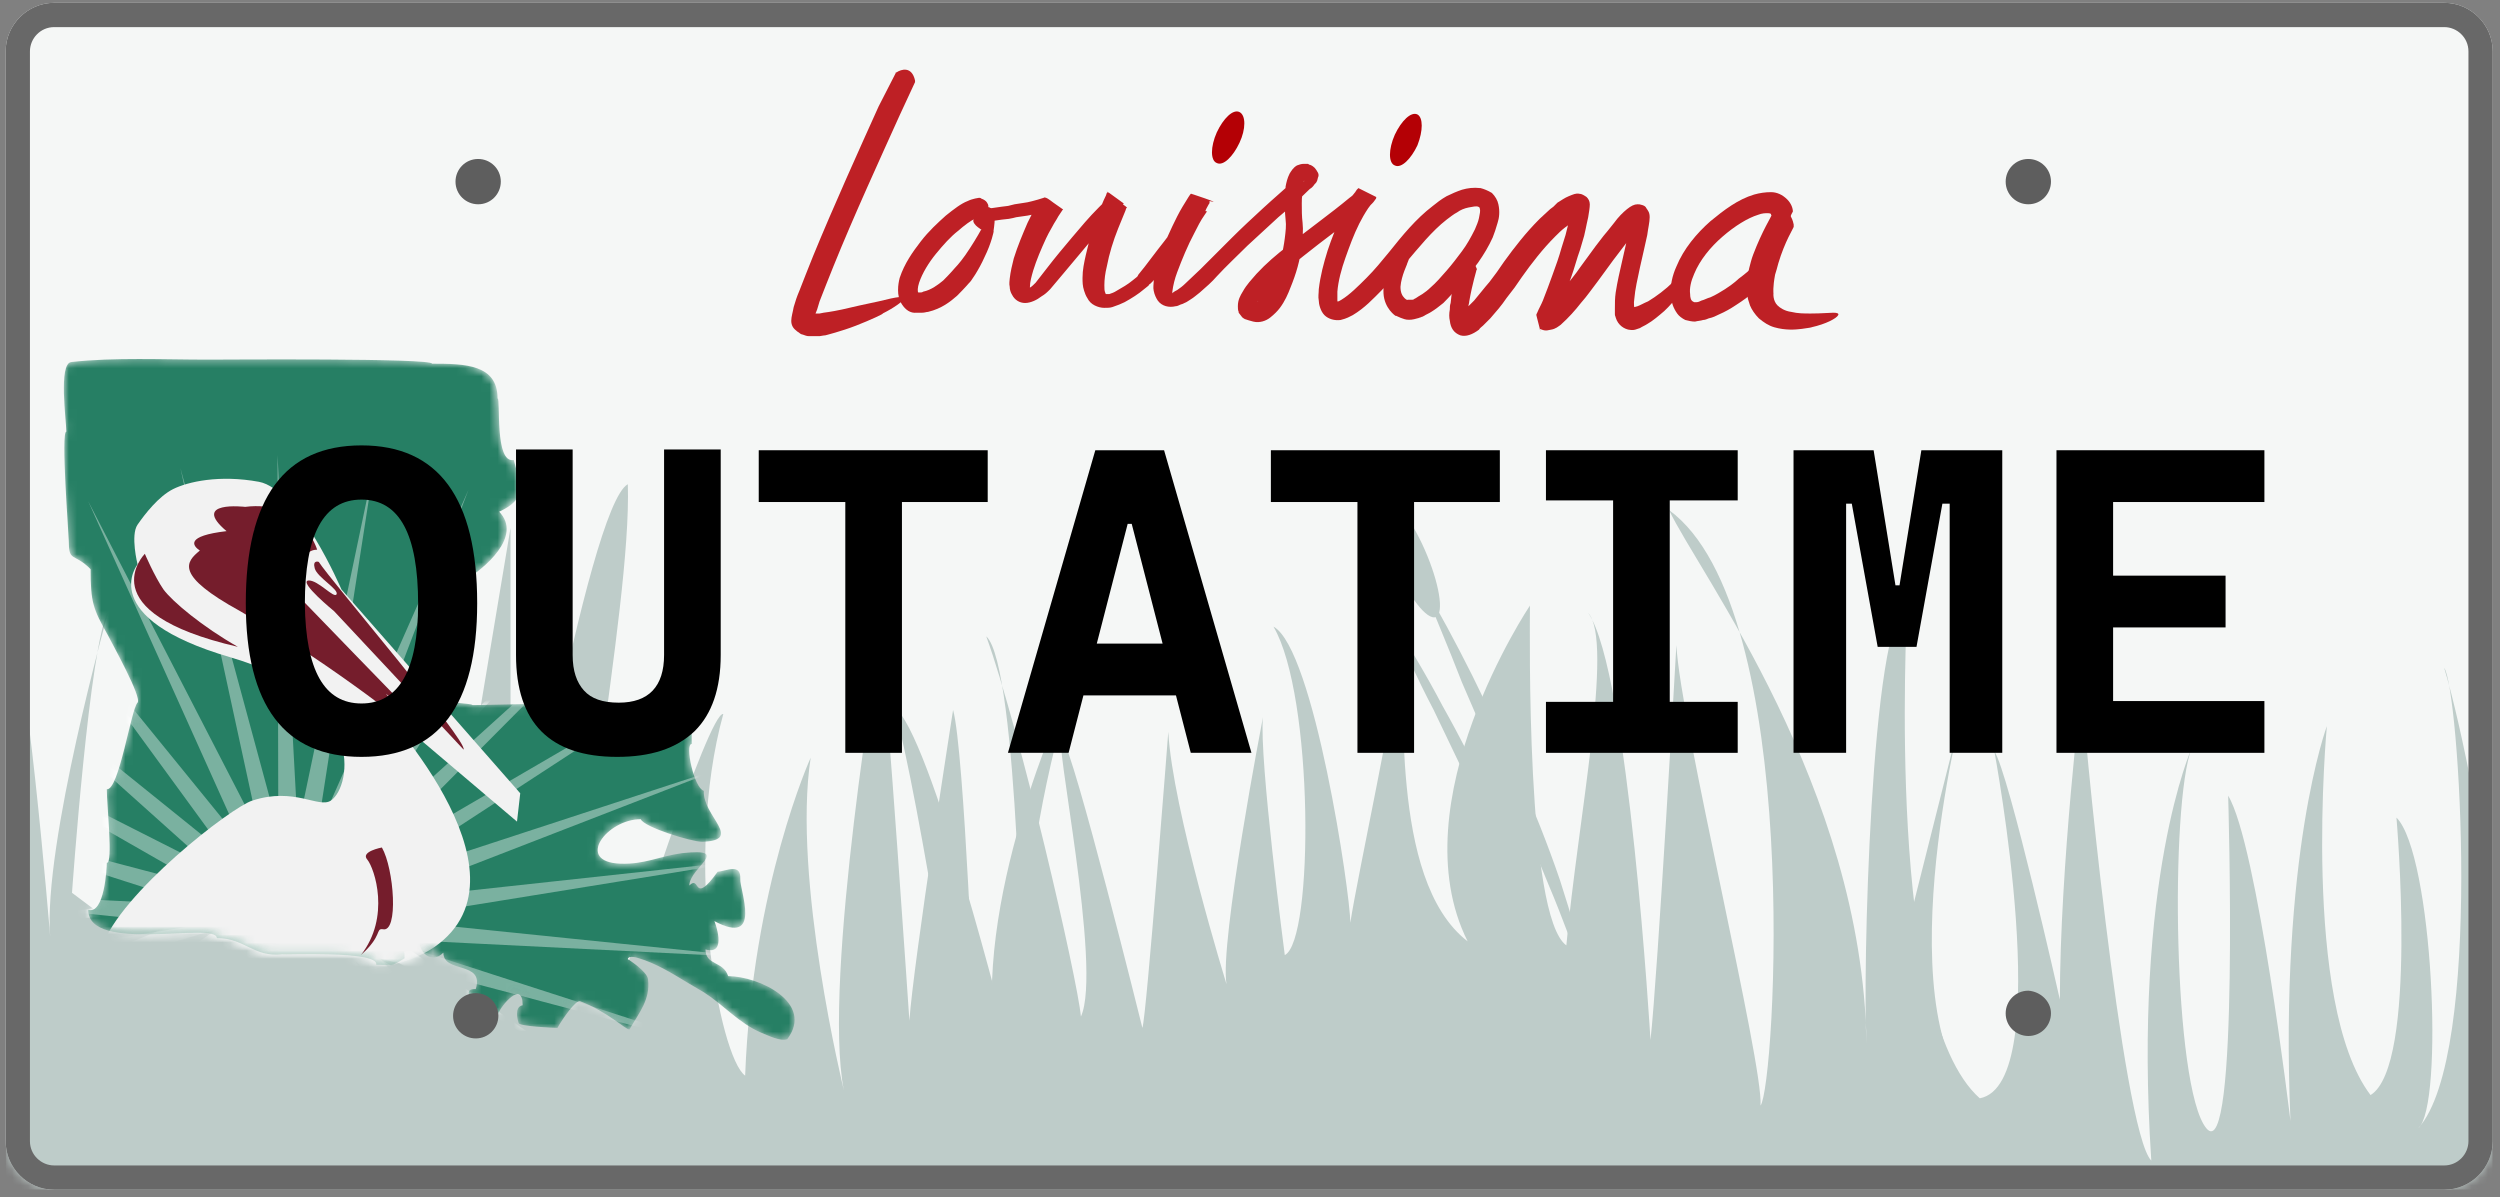
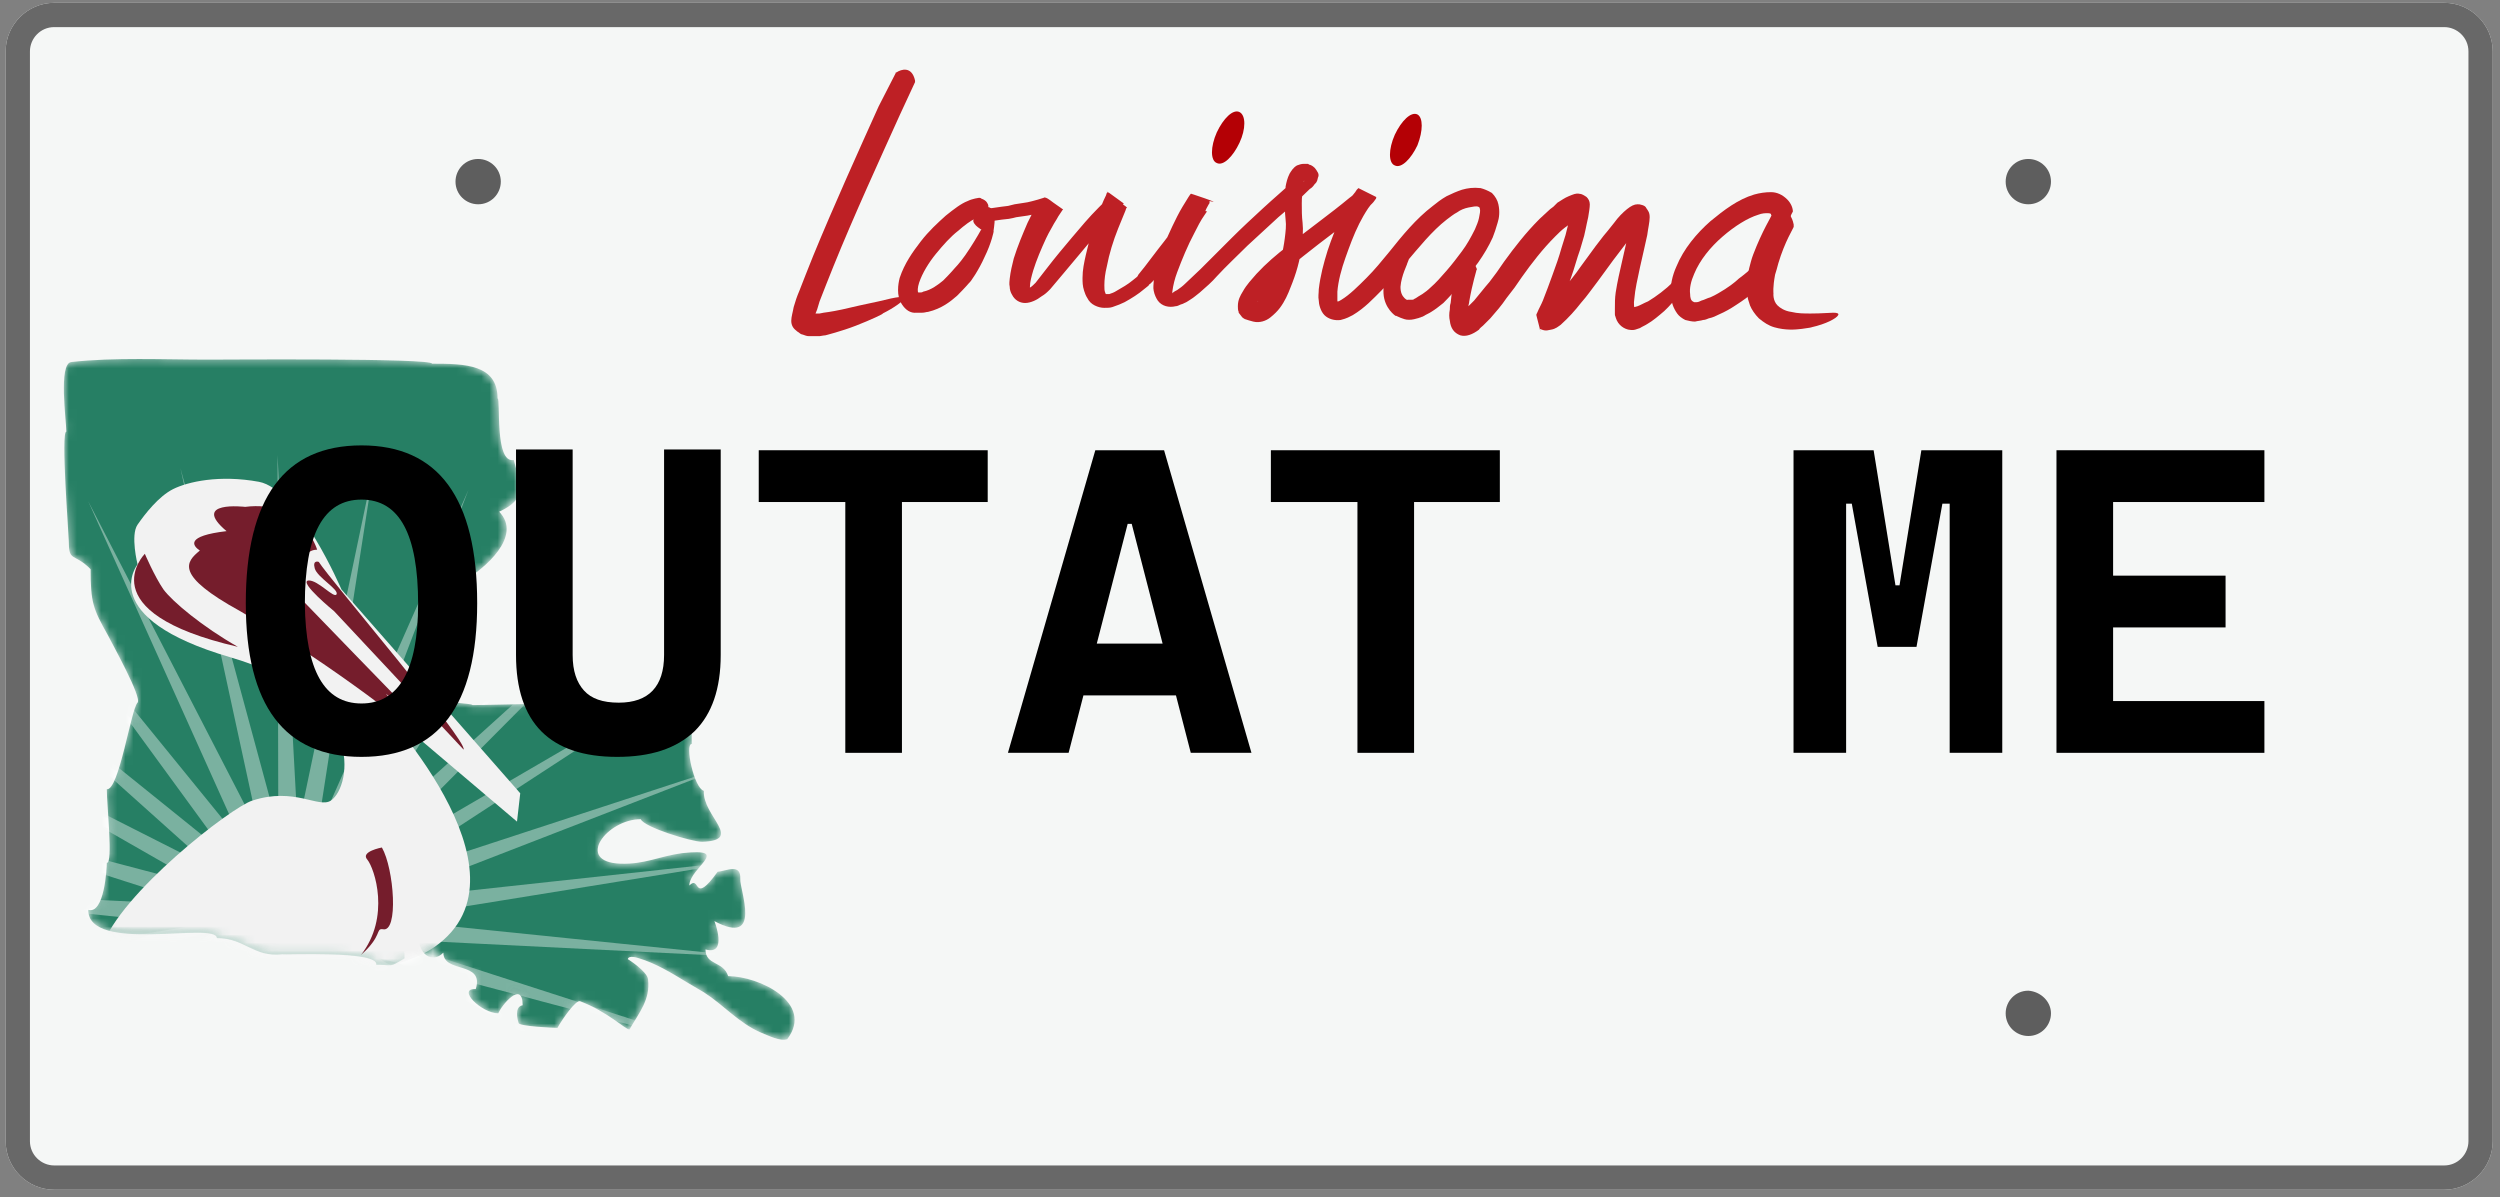
<svg xmlns="http://www.w3.org/2000/svg" width="309" height="148" viewBox="0 0 309 148" fill="none">
  <rect x="0" y="0" width="309" height="148" fill="#808080" stroke="none" />
  <g clip-path="url(#clip0_2235_5175)">
    <path d="M308.1 141.05C308.1 144.35 305.4 147.05 302.1 147.05H6.7C3.4 147.05 0.7 144.35 0.7 141.05V6.35C0.7 3.05 3.4 0.35 6.7 0.35H302.1C305.4 0.35 308.1 3.05 308.1 6.35V141.05Z" fill="#F5F7F6" />
    <mask id="mask0_2235_5175" style="mask-type:luminance" maskUnits="userSpaceOnUse" x="0" y="0" width="309" height="148">
-       <path d="M308.1 141.05C308.1 144.35 305.4 147.05 302.1 147.05H6.7C3.4 147.05 0.7 144.35 0.7 141.05V6.35C0.7 3.05 3.4 0.35 6.7 0.35H302.1C305.4 0.35 308.1 3.05 308.1 6.35V141.05Z" fill="white" />
-     </mask>
+       </mask>
    <g mask="url(#mask0_2235_5175)">
      <path fill-rule="evenodd" clip-rule="evenodd" d="M-4.2 155.05C-4.2 155.05 -0.6 79.65 0.8 76.05C3.1 77.45 6.2 115.75 6.2 115.75C5.3 104.45 13.4 75.55 13.4 75.55C11.1 79.25 8.9 110.35 8.9 110.35L12.5 113.05L50 114.85L53.1 64.35L54.5 116.75L63.1 65.25V118.55C63.1 118.55 72.6 62.55 77.6 59.85C78.1 75.65 69.5 114.95 73.1 119.45C77.2 120.35 77.2 120.35 77.2 120.35C77.2 120.35 87.6 87.85 89.4 88.25C84.4 106.35 88.9 130.65 92.1 132.95C93 109.45 100.2 93.65 100.2 93.65C97.9 108.55 104.3 134.75 104.3 134.75C101.6 121.25 108.8 78.75 108.8 78.75C109.7 85.95 112.4 126.15 112.4 126.15C112.9 118.95 117.8 87.75 117.8 87.75C119.2 92.75 120.5 127.45 120.5 127.45L126.4 126.05C126.4 126.05 125.9 82.25 121.9 78.65C126 89.95 133.2 121.05 133.6 125.65C136.3 119.75 130 89.95 131.3 91.35C132.7 92.75 141.2 127.05 141.2 127.05C141.7 125.65 144.4 90.45 144.4 90.45C144.9 99.95 151.6 121.65 151.6 121.65C150.7 116.65 156.1 88.65 156.1 88.65C155.6 93.65 158.8 118.05 158.8 118.05C162.4 116.25 162.4 85.95 157.4 77.45C162.4 80.15 166.9 110.45 166.9 114.05C167.8 108.15 172.8 85.15 172.8 81.55C174.2 84.75 171.4 108.65 181.4 116.35C172.8 99.15 189.1 74.85 189.1 74.85C189.1 78.05 188.6 113.25 193.6 116.85C195 101.45 199.5 79.35 196.3 75.75C201.3 82.95 204 128.55 204 128.55C204.9 120.45 207.2 79.75 207.2 79.75C207.7 89.25 218 131.65 217.6 136.65C219.4 134.35 223 75.25 206.3 63.05C209.9 70.75 230.2 97.35 230.7 128.95C230.2 121.25 231.2 76.55 235.7 74.75C235.7 77.45 233 125.35 244.7 135.75C254.2 133.95 246.5 92.85 246.5 92.85C248.3 95.55 254.6 123.55 254.6 123.55C254.6 107.25 257.3 84.75 257.3 84.75C257.3 87.95 262.3 139.85 265.9 143.45C263.6 108.65 270.9 92.45 270.9 92.45C268.2 99.25 268.6 134.45 272.7 139.45C276.8 144.45 275.4 98.35 275.4 98.35C279 104.25 283.1 138.55 283.1 138.55C281.7 105.55 287.6 89.75 287.6 89.75C287.6 89.75 284.4 124.05 293 135.35C298.9 131.75 296.2 101.05 296.2 101.05C300.7 105.55 302.1 136.75 298.9 139.45C307 130.45 303.9 84.85 302.1 82.55C306.6 97.45 313.4 143.55 314.7 157.05C316 170.45 -4.7 168.65 -4.2 155.05Z" fill="#BECCC9" />
      <path fill-rule="evenodd" clip-rule="evenodd" d="M124.5 128.45C124.5 128.45 115 90.55 110.5 87.35C113.7 98.65 119.5 137.45 119.5 137.45L124.5 128.45Z" fill="#BECCC9" />
      <path fill-rule="evenodd" clip-rule="evenodd" d="M132.6 84.149C132.6 84.149 121.3 107.649 122.7 126.549C127.2 129.249 127.2 129.249 127.2 129.249C127.2 129.249 124 113.049 132.6 84.149Z" fill="#BECCC9" />
      <path fill-rule="evenodd" clip-rule="evenodd" d="M242.301 88.749C242.301 88.749 231.901 130.25 246.801 137.95C229.601 138.45 231.401 132.05 231.401 132.05L242.301 88.749Z" fill="#BECCC9" />
      <path fill-rule="evenodd" clip-rule="evenodd" d="M176.101 67.95C177.901 72.05 178.501 75.75 177.501 76.25C176.401 76.75 174.101 73.75 172.301 69.65C170.501 65.55 169.901 61.85 170.901 61.35C171.901 60.95 174.301 63.85 176.101 67.95Z" fill="#BECCC9" />
      <path d="M175.5 71.55C177.8 75.45 180 79.55 182 83.55C184 87.65 186 91.75 187.8 95.95C189.6 100.15 191.3 104.35 192.8 108.75C193.5 110.95 194.2 113.15 194.8 115.35C195.1 116.45 195.3 117.55 195.5 118.75C195.7 119.85 195.9 121.05 195.8 122.15C195.5 119.85 194.7 117.75 193.9 115.65C193.1 113.55 192.3 111.45 191.4 109.35C189.7 105.15 187.9 100.95 186.1 96.85L180.7 84.35C179 79.95 177.2 75.75 175.5 71.55Z" fill="#BECCC9" />
      <path d="M171.5 75.649C173.9 79.449 176.2 83.249 178.3 87.249C180.5 91.149 182.5 95.149 184.5 99.149C186.4 103.149 188.3 107.249 190 111.449C190.8 113.549 191.6 115.649 192.3 117.749C192.6 118.849 192.9 119.949 193.2 121.049C193.5 122.149 193.7 123.249 193.7 124.349C193.2 122.149 192.4 120.049 191.5 118.049C190.6 115.949 189.7 113.949 188.8 111.949C186.9 107.949 185 103.849 183 99.849L177.2 87.749C175.1 83.749 173.3 79.749 171.5 75.649Z" fill="#BECCC9" />
    </g>
    <mask id="mask1_2235_5175" style="mask-type:luminance" maskUnits="userSpaceOnUse" x="0" y="0" width="309" height="148">
      <path d="M308.1 141.05C308.1 144.35 305.4 147.05 302.1 147.05H6.7C3.4 147.05 0.7 144.35 0.7 141.05V6.35C0.7 3.05 3.4 0.35 6.7 0.35H302.1C305.4 0.35 308.1 3.05 308.1 6.35V141.05Z" fill="white" />
    </mask>
    <g mask="url(#mask1_2235_5175)">
      <mask id="mask2_2235_5175" style="mask-type:luminance" maskUnits="userSpaceOnUse" x="7" y="44" width="92" height="85">
        <path d="M57.101 71.949C57.101 72.549 57.901 71.549 57.101 71.949C57.101 75.449 53.901 77.849 53.801 81.249C54.101 81.249 52.901 84.749 53.201 85.449C53.901 87.049 58.301 86.849 58.401 87.149C61.101 87.149 81.701 86.449 82.201 87.449C85.501 89.949 85.501 85.149 85.501 91.949C84.601 91.949 85.801 97.449 87.001 97.749C86.801 100.849 92.001 103.849 86.801 104.049C85.501 104.049 79.601 102.249 79.201 101.249C75.001 101.249 71.001 106.549 76.701 106.749C79.701 106.849 81.401 105.849 84.301 105.449C90.601 104.749 85.201 107.249 85.201 109.449C86.601 108.049 85.601 112.049 88.701 107.749C89.801 107.649 91.601 106.649 91.501 108.649C91.401 109.949 94.301 117.049 88.301 113.849C88.301 113.849 90.001 118.149 87.201 117.349C87.201 119.349 89.401 118.749 90.001 120.649C93.801 120.649 100.701 123.949 97.301 128.449C96.401 128.749 94.901 127.949 94.101 127.649C91.301 126.449 89.501 124.249 87.001 122.649C86.301 122.249 85.501 121.749 84.801 121.349C83.001 120.249 81.001 119.049 79.001 118.449C78.701 118.349 77.701 118.049 77.601 118.549C77.601 118.549 80.001 120.049 80.101 121.049C80.401 123.549 79.001 125.149 77.801 127.249C77.301 127.249 75.101 125.049 71.701 123.749C71.201 123.549 69.501 125.949 68.901 127.049C68.401 127.049 64.201 126.849 64.101 126.449C64.001 126.149 63.501 124.449 64.601 124.249C64.601 121.049 61.901 124.349 61.601 125.249C59.501 125.249 56.401 122.149 58.801 122.249C59.901 118.749 53.601 119.649 53.601 117.049C52.101 118.549 48.701 119.149 46.401 119.149C46.801 117.349 34.801 117.949 34.801 117.849C31.201 118.249 30.201 115.849 26.701 115.849C26.701 113.749 10.801 117.849 10.801 112.349C12.801 112.949 13.101 107.249 13.101 106.549C13.901 106.649 13.101 99.449 13.101 97.449C14.601 97.649 16.101 87.549 16.901 86.749C17.501 86.149 13.701 79.349 13.201 78.349C11.401 75.149 11.101 74.349 11.101 70.249C9.001 68.149 8.401 69.449 8.401 66.749C8.401 65.949 7.401 53.249 8.101 53.249C8.101 51.949 7.101 44.849 8.701 44.649C14.001 44.049 20.101 44.349 25.601 44.349C27.701 44.349 53.301 44.149 53.301 44.849C57.401 44.849 61.401 44.949 61.401 49.149C61.801 49.149 61.001 57.249 63.401 56.749C64.301 60.149 65.001 61.549 61.601 63.149C64.601 66.249 60.001 70.249 57.101 71.949Z" fill="white" />
      </mask>
      <g mask="url(#mask2_2235_5175)">
        <path fill-rule="evenodd" clip-rule="evenodd" d="M36.901 98.749L41.101 72.949L39.401 99.049L49.201 74.749L41.701 99.949L56.701 78.449L43.901 101.249L63.301 83.649L45.601 103.049L68.501 90.149L47.001 105.149L72.101 97.649L47.801 107.549L74.001 105.849L48.101 109.949L74.001 114.149L47.801 112.449L72.101 122.349L47.001 114.849L68.501 129.849L45.601 116.949L63.301 136.349L43.901 118.749L56.701 141.549L41.701 120.049L49.201 145.249L39.401 120.949L41.101 147.049L36.901 121.149L32.701 147.049L34.401 120.949L24.601 145.249L32.001 120.049L17.001 141.549L29.901 118.749L10.501 136.349L28.101 116.949L5.301 129.849L26.801 114.849L1.701 122.349L26.001 112.449L-0.199 114.149L25.701 109.949L-0.199 105.849L26.001 107.549L1.701 97.649L26.801 105.149L5.301 90.149L28.101 103.049L10.501 83.649L29.901 101.249L17.001 78.449L32.001 99.949L24.601 74.749L34.401 99.049L32.701 72.949L36.901 98.749Z" fill="white" />
      </g>
      <mask id="mask3_2235_5175" style="mask-type:luminance" maskUnits="userSpaceOnUse" x="7" y="44" width="92" height="85">
        <path d="M57.101 71.949C57.101 72.549 57.901 71.549 57.101 71.949C57.101 75.449 53.901 77.849 53.801 81.249C54.101 81.249 52.901 84.749 53.201 85.449C53.901 87.049 58.301 86.849 58.401 87.149C61.101 87.149 81.701 86.449 82.201 87.449C85.501 89.949 85.501 85.149 85.501 91.949C84.601 91.949 85.801 97.449 87.001 97.749C86.801 100.849 92.001 103.849 86.801 104.049C85.501 104.049 79.601 102.249 79.201 101.249C75.001 101.249 71.001 106.549 76.701 106.749C79.701 106.849 81.401 105.849 84.301 105.449C90.601 104.749 85.201 107.249 85.201 109.449C86.601 108.049 85.601 112.049 88.701 107.749C89.801 107.649 91.601 106.649 91.501 108.649C91.401 109.949 94.301 117.049 88.301 113.849C88.301 113.849 90.001 118.149 87.201 117.349C87.201 119.349 89.401 118.749 90.001 120.649C93.801 120.649 100.701 123.949 97.301 128.449C96.401 128.749 94.901 127.949 94.101 127.649C91.301 126.449 89.501 124.249 87.001 122.649C86.301 122.249 85.501 121.749 84.801 121.349C83.001 120.249 81.001 119.049 79.001 118.449C78.701 118.349 77.701 118.049 77.601 118.549C77.601 118.549 80.001 120.049 80.101 121.049C80.401 123.549 79.001 125.149 77.801 127.249C77.301 127.249 75.101 125.049 71.701 123.749C71.201 123.549 69.501 125.949 68.901 127.049C68.401 127.049 64.201 126.849 64.101 126.449C64.001 126.149 63.501 124.449 64.601 124.249C64.601 121.049 61.901 124.349 61.601 125.249C59.501 125.249 56.401 122.149 58.801 122.249C59.901 118.749 53.601 119.649 53.601 117.049C52.101 118.549 48.701 119.149 46.401 119.149C46.801 117.349 34.801 117.949 34.801 117.849C31.201 118.249 30.201 115.849 26.701 115.849C26.701 113.749 10.801 117.849 10.801 112.349C12.801 112.949 13.101 107.249 13.101 106.549C13.901 106.649 13.101 99.449 13.101 97.449C14.601 97.649 16.101 87.549 16.901 86.749C17.501 86.149 13.701 79.349 13.201 78.349C11.401 75.149 11.101 74.349 11.101 70.249C9.001 68.149 8.401 69.449 8.401 66.749C8.401 65.949 7.401 53.249 8.101 53.249C8.101 51.949 7.101 44.849 8.701 44.649C14.001 44.049 20.101 44.349 25.601 44.349C27.701 44.349 53.301 44.149 53.301 44.849C57.401 44.849 61.401 44.949 61.401 49.149C61.801 49.149 61.001 57.249 63.401 56.749C64.301 60.149 65.001 61.549 61.601 63.149C64.601 66.249 60.001 70.249 57.101 71.949Z" fill="white" />
      </mask>
      <g mask="url(#mask3_2235_5175)">
        <path fill-rule="evenodd" clip-rule="evenodd" d="M57.1 71.95C57.9 71.549 57.1 72.549 57.1 71.95C57.1 75.45 53.9 77.85 53.8 81.249C54.1 81.249 52.9 84.749 53.2 85.45C53.9 87.049 58.3 86.85 58.4 87.15C61.1 87.15 81.7 86.45 82.2 87.45C85.5 89.95 85.5 85.15 85.5 91.95C84.6 91.95 85.8 97.45 87 97.749C86.8 100.85 92 103.85 86.8 104.05C85.5 104.05 79.6 102.25 79.2 101.25C75 101.25 71 106.55 76.7 106.75C79.7 106.85 81.4 105.85 84.3 105.45C90.6 104.75 85.2 107.25 85.2 109.45C86.6 108.05 85.6 112.05 88.7 107.75C89.8 107.65 91.6 106.65 91.5 108.65C91.4 109.95 94.3 117.05 88.3 113.85C88.3 113.85 90 118.15 87.2 117.35C87.2 119.35 89.4 118.75 90 120.65C93.8 120.65 100.7 123.95 97.3 128.45C96.4 128.75 94.9 127.95 94.1 127.65C91.3 126.45 89.5 124.25 87 122.65C86.3 122.25 85.5 121.75 84.8 121.35C83 120.25 81 119.05 79 118.45C78.7 118.35 77.7 118.05 77.6 118.55C77.6 118.55 80 120.05 80.1 121.05C80.4 123.55 79 125.15 77.8 127.25C77.3 127.25 75.1 125.05 71.7 123.75C71.2 123.55 69.5 125.95 68.9 127.05C68.4 127.05 64.2 126.85 64.1 126.45C64 126.15 63.5 124.45 64.6 124.25C64.6 121.05 61.9 124.35 61.6 125.25C59.5 125.25 56.4 122.15 58.8 122.25C59.9 118.75 54.8 120.35 54.8 117.75C53.3 119.25 51.7 117.65 51.8 116.05C52 112.35 46.2 116.65 47 112.15C45.1 112.65 43.7 113.75 42.2 115.05C42 115.65 47.4 115.45 48 115.45C49 117.75 50 115.45 50 118.45C48 119.65 48.7 119.25 46.5 119.25C46.9 117.45 34.9 118.05 34.9 117.95C31.3 118.35 30.3 115.95 26.8 115.95C26.8 113.85 10.9 117.95 10.9 112.45C12.9 113.05 13.2 107.35 13.2 106.65C14 106.75 13.2 99.549 13.2 97.549C14.7 97.749 16.2 87.65 17 86.85C17.6 86.249 13.8 79.45 13.3 78.45C11.5 75.249 11.2 74.45 11.2 70.35C9.1 68.249 8.5 69.549 8.5 66.85C8.5 66.049 7.5 53.349 8.2 53.349C8.2 52.05 7.2 44.95 8.8 44.749C14.1 44.15 20.2 44.45 25.7 44.45C27.8 44.45 53.4 44.249 53.4 44.95C57.5 44.95 61.5 45.05 61.5 49.249C61.9 49.249 61.1 57.349 63.5 56.849C64.4 60.249 65.1 61.65 61.7 63.249C64.6 66.249 60 70.249 57.1 71.95Z" fill="#267F64" />
      </g>
      <mask id="mask4_2235_5175" style="mask-type:luminance" maskUnits="userSpaceOnUse" x="7" y="44" width="92" height="85">
        <path d="M57.101 71.949C57.101 72.549 57.901 71.549 57.101 71.949C57.101 75.449 53.901 77.849 53.801 81.249C54.101 81.249 52.901 84.749 53.201 85.449C53.901 87.049 58.301 86.849 58.401 87.149C61.101 87.149 81.701 86.449 82.201 87.449C85.501 89.949 85.501 85.149 85.501 91.949C84.601 91.949 85.801 97.449 87.001 97.749C86.801 100.849 92.001 103.849 86.801 104.049C85.501 104.049 79.601 102.249 79.201 101.249C75.001 101.249 71.001 106.549 76.701 106.749C79.701 106.849 81.401 105.849 84.301 105.449C90.601 104.749 85.201 107.249 85.201 109.449C86.601 108.049 85.601 112.049 88.701 107.749C89.801 107.649 91.601 106.649 91.501 108.649C91.401 109.949 94.301 117.049 88.301 113.849C88.301 113.849 90.001 118.149 87.201 117.349C87.201 119.349 89.401 118.749 90.001 120.649C93.801 120.649 100.701 123.949 97.301 128.449C96.401 128.749 94.901 127.949 94.101 127.649C91.301 126.449 89.501 124.249 87.001 122.649C86.301 122.249 85.501 121.749 84.801 121.349C83.001 120.249 81.001 119.049 79.001 118.449C78.701 118.349 77.701 118.049 77.601 118.549C77.601 118.549 80.001 120.049 80.101 121.049C80.401 123.549 79.001 125.149 77.801 127.249C77.301 127.249 75.101 125.049 71.701 123.749C71.201 123.549 69.501 125.949 68.901 127.049C68.401 127.049 64.201 126.849 64.101 126.449C64.001 126.149 63.501 124.449 64.601 124.249C64.601 121.049 61.901 124.349 61.601 125.249C59.501 125.249 56.401 122.149 58.801 122.249C59.901 118.749 53.601 119.649 53.601 117.049C52.101 118.549 48.701 119.149 46.401 119.149C46.801 117.349 34.801 117.949 34.801 117.849C31.201 118.249 30.201 115.849 26.701 115.849C26.701 113.749 10.801 117.849 10.801 112.349C12.801 112.949 13.101 107.249 13.101 106.549C13.901 106.649 13.101 99.449 13.101 97.449C14.601 97.649 16.101 87.549 16.901 86.749C17.501 86.149 13.701 79.349 13.201 78.349C11.401 75.149 11.101 74.349 11.101 70.249C9.001 68.149 8.401 69.449 8.401 66.749C8.401 65.949 7.401 53.249 8.101 53.249C8.101 51.949 7.101 44.849 8.701 44.649C14.001 44.049 20.101 44.349 25.601 44.349C27.701 44.349 53.301 44.149 53.301 44.849C57.401 44.849 61.401 44.949 61.401 49.149C61.801 49.149 61.001 57.249 63.401 56.749C64.301 60.149 65.001 61.549 61.601 63.149C64.601 66.249 60.001 70.249 57.101 71.949Z" fill="white" />
      </mask>
      <g mask="url(#mask4_2235_5175)">
        <path opacity="0.39" fill-rule="evenodd" clip-rule="evenodd" d="M36.8 102.45L46.3 57.15L39.2 102.85L57.9 60.55L41.4 103.85L68.5 66.249L43.4 105.15L77.7 74.15L45.1 106.95L85.1 83.65L46.3 108.95L90.3 94.549L47.2 111.25L93.2 106.25L47.5 113.65L93.5 118.35L47.3 116.05L91.3 130.25L46.6 118.35L86.7 141.35L45.5 120.45L79.9 151.35L43.9 122.35L71.2 159.65L42 123.75L60.9 166.05L39.8 124.85L49.6 170.05L37.5 125.45L37.6 171.65L35.1 125.45L25.6 170.75L32.7 125.05L14 167.35L30.5 124.15L3.4 161.65L28.5 122.75L-5.8 153.85L26.8 121.05L-13.2 144.25L25.5 118.95L-18.4 133.35L24.7 116.65L-21.3 121.65L24.4 114.35L-21.6 109.55L24.6 111.85L-19.5 97.749L25.3 109.55L-14.9 86.549L26.4 107.45L-8.1 76.549L28 105.65L0.7 68.249L29.9 104.15L10.9 61.95L32.1 103.05L22.3 57.849L34.4 102.55L34.3 56.249L36.8 102.45Z" fill="white" />
      </g>
      <mask id="mask5_2235_5175" style="mask-type:luminance" maskUnits="userSpaceOnUse" x="7" y="44" width="92" height="85">
        <path d="M57.101 71.949C57.101 72.549 57.901 71.549 57.101 71.949C57.101 75.449 53.901 77.849 53.801 81.249C54.101 81.249 52.901 84.749 53.201 85.449C53.901 87.049 58.301 86.849 58.401 87.149C61.101 87.149 81.701 86.449 82.201 87.449C85.501 89.949 85.501 85.149 85.501 91.949C84.601 91.949 85.801 97.449 87.001 97.749C86.801 100.849 92.001 103.849 86.801 104.049C85.501 104.049 79.601 102.249 79.201 101.249C75.001 101.249 71.001 106.549 76.701 106.749C79.701 106.849 81.401 105.849 84.301 105.449C90.601 104.749 85.201 107.249 85.201 109.449C86.601 108.049 85.601 112.049 88.701 107.749C89.801 107.649 91.601 106.649 91.501 108.649C91.401 109.949 94.301 117.049 88.301 113.849C88.301 113.849 90.001 118.149 87.201 117.349C87.201 119.349 89.401 118.749 90.001 120.649C93.801 120.649 100.701 123.949 97.301 128.449C96.401 128.749 94.901 127.949 94.101 127.649C91.301 126.449 89.501 124.249 87.001 122.649C86.301 122.249 85.501 121.749 84.801 121.349C83.001 120.249 81.001 119.049 79.001 118.449C78.701 118.349 77.701 118.049 77.601 118.549C77.601 118.549 80.001 120.049 80.101 121.049C80.401 123.549 79.001 125.149 77.801 127.249C77.301 127.249 75.101 125.049 71.701 123.749C71.201 123.549 69.501 125.949 68.901 127.049C68.401 127.049 64.201 126.849 64.101 126.449C64.001 126.149 63.501 124.449 64.601 124.249C64.601 121.049 61.901 124.349 61.601 125.249C59.501 125.249 56.401 122.149 58.801 122.249C59.901 118.749 53.601 119.649 53.601 117.049C52.101 118.549 48.701 119.149 46.401 119.149C46.801 117.349 34.801 117.949 34.801 117.849C31.201 118.249 30.201 115.849 26.701 115.849C26.701 113.749 10.801 117.849 10.801 112.349C12.801 112.949 13.101 107.249 13.101 106.549C13.901 106.649 13.101 99.449 13.101 97.449C14.601 97.649 16.101 87.549 16.901 86.749C17.501 86.149 13.701 79.349 13.201 78.349C11.401 75.149 11.101 74.349 11.101 70.249C9.001 68.149 8.401 69.449 8.401 66.749C8.401 65.949 7.401 53.249 8.101 53.249C8.101 51.949 7.101 44.849 8.701 44.649C14.001 44.049 20.101 44.349 25.601 44.349C27.701 44.349 53.301 44.149 53.301 44.849C57.401 44.849 61.401 44.949 61.401 49.149C61.801 49.149 61.001 57.249 63.401 56.749C64.301 60.149 65.001 61.549 61.601 63.149C64.601 66.249 60.001 70.249 57.101 71.949Z" fill="white" />
      </mask>
      <g mask="url(#mask5_2235_5175)">
        <path fill-rule="evenodd" clip-rule="evenodd" d="M53.701 117.05C66.901 107.85 46.201 86.549 46.201 86.549L63.901 101.55L64.301 98.049L42.201 72.85C42.201 72.85 36.901 60.45 32.001 59.55C27.101 58.65 23.201 59.55 21.401 60.45C19.601 61.349 17.901 63.55 17.001 64.85C16.101 66.15 17.001 69.75 17.001 69.75C17.001 69.75 11.701 76.35 28.501 81.25C45.301 86.15 43.501 97.15 40.901 98.95C39.401 99.95 36.401 97.249 31.201 98.95C28.601 99.749 14.801 110.45 12.601 117.05C12.101 118.35 43.501 124.15 53.701 117.05Z" fill="#F2F2F2" />
        <path fill-rule="evenodd" clip-rule="evenodd" d="M39.401 69.45C39.401 69.45 38.601 69.15 38.901 70.249C39.201 71.35 41.901 72.85 41.601 73.45C41.301 74.049 39.301 71.65 38.101 71.749C36.901 71.95 41.301 75.549 41.301 75.549L57.301 92.65C57.801 91.549 40.701 71.549 39.401 69.45Z" fill="#751D2C" />
        <path fill-rule="evenodd" clip-rule="evenodd" d="M47.7 85.749L51.5 88.749C51.5 88.749 37 73.849 33.7 70.349C30.4 66.849 36.6 71.149 36.6 71.149C36.6 71.149 37.4 70.249 37.7 69.049C38 67.849 39.2 67.949 39.2 67.949C39.2 67.949 37.4 61.749 30.3 62.649C30.3 62.649 23.5 61.849 28 65.649C22.9 66.249 23.8 67.449 24.7 68.049C23 69.449 21.5 71.049 29.7 75.549C41.9 82.649 51.7 90.749 51.7 90.749L47.7 85.749ZM31.4 66.149C31.4 64.849 32.4 63.849 33.7 63.849C34.9 63.849 36 64.849 36 66.149C36 67.449 35 68.449 33.7 68.449C32.4 68.449 31.4 67.349 31.4 66.149Z" fill="#751D2C" />
        <path fill-rule="evenodd" clip-rule="evenodd" d="M35 65.649C35 66.149 34.6 66.649 34.1 66.649C33.6 66.649 33.2 66.249 33.2 65.649C33.2 65.049 33.6 64.649 34.1 64.649C34.6 64.649 35 65.049 35 65.649Z" fill="#751D2C" />
        <path fill-rule="evenodd" clip-rule="evenodd" d="M17.901 68.45C17.901 68.45 10.801 75.65 29.401 79.95C25.001 77.45 21.301 74.35 20.201 72.85C19.101 71.25 17.901 68.45 17.901 68.45Z" fill="#751D2C" />
        <path fill-rule="evenodd" clip-rule="evenodd" d="M47.201 104.75C47.201 104.75 44.501 105.25 45.401 106.25C46.301 107.35 48.301 113.35 44.601 118.05C47.301 115.65 46.401 114.75 47.301 114.85C49.301 115.35 48.701 107.35 47.201 104.75Z" fill="#751D2C" />
      </g>
    </g>
    <path d="M302.1 3.35C303.7 3.35 305.1 4.65 305.1 6.35V141.05C305.1 142.65 303.8 144.05 302.1 144.05H6.7C5.1 144.05 3.7 142.75 3.7 141.05V6.35C3.7 4.75 5 3.35 6.7 3.35H302.1ZM302.1 0.35H6.7C3.4 0.35 0.7 3.05 0.7 6.35V141.05C0.7 144.35 3.4 147.05 6.7 147.05H302.1C305.4 147.05 308.1 144.35 308.1 141.05V6.35C308.1 3.05 305.4 0.35 302.1 0.35Z" fill="#686868" />
    <path d="M61.9 22.449C61.9 23.949 60.7 25.249 59.1 25.249C57.6 25.249 56.3 24.049 56.3 22.449C56.3 20.949 57.5 19.649 59.1 19.649C60.6 19.649 61.9 20.849 61.9 22.449Z" fill="#5E5E5E" />
    <path d="M253.5 22.449C253.5 23.949 252.3 25.249 250.7 25.249C249.2 25.249 247.9 24.049 247.9 22.449C247.9 20.949 249.1 19.649 250.7 19.649C252.2 19.649 253.5 20.849 253.5 22.449Z" fill="#5E5E5E" />
-     <path d="M61.6 125.55C61.6 127.05 60.4 128.35 58.8 128.35C57.3 128.35 56 127.15 56 125.55C56 124.05 57.2 122.75 58.8 122.75C60.4 122.75 61.6 124.05 61.6 125.55Z" fill="#5E5E5E" />
    <path d="M253.5 125.249C253.5 126.749 252.3 128.049 250.7 128.049C249.2 128.049 247.9 126.849 247.9 125.249C247.9 123.749 249.1 122.449 250.7 122.449C252.2 122.549 253.5 123.749 253.5 125.249Z" fill="#5E5E5E" />
    <path d="M110.7 9.05C110.7 8.95 110.7 8.95 110.8 8.95C111.4 8.55 112.7 8.15 113.1 9.95V10.149L111.2 14.249C108.9 19.349 105.5 26.75 103 32.95C102.4 34.45 101.8 35.95 101.3 37.249L101 38.249L100.8 38.749C100.7 38.749 100.9 38.749 101 38.749H101.3L101.8 38.65C101.8 38.65 102.7 38.55 104.1 38.249C105.4 37.95 107.1 37.55 108.6 37.249C111 36.65 111.8 36.55 111.7 36.95C111.6 37.249 110.5 38.05 109.1 38.749C109.3 38.749 107.6 39.55 105.8 40.249C104 40.95 102 41.45 102 41.45C102 41.45 101.8 41.45 101.3 41.55H100.8C100.6 41.55 100.3 41.55 100 41.55C99.7 41.55 99.5 41.45 99.2 41.349C99.1 41.349 98.9 41.249 98.8 41.15C98.7 41.05 98.6 41.05 98.4 40.849C98 40.55 97.8 40.15 97.8 39.65C97.8 39.15 98 38.55 98.1 37.95C98.3 37.249 98.5 36.65 98.8 35.95C99.3 34.65 99.9 33.15 100.5 31.649C103 25.549 106.3 18.25 108.6 13.149L110.7 9.05Z" fill="#BE2025" />
    <path d="M121 24.45C121.1 24.45 121.2 24.45 121.3 24.55C121.6 24.65 121.9 24.85 122 25.05C122.2 25.35 122.2 25.55 122.1 25.75C122 25.95 121.8 26.05 121.6 26.15C121.4 26.25 121.2 26.55 121.2 26.75V26.85C121.2 26.85 121.1 26.85 120.5 27.05C120 27.25 119.2 27.85 118.4 28.55C117.5 29.25 116.6 30.25 115.7 31.35C114.8 32.45 114 33.75 113.6 34.95C113.4 35.55 113.4 36.05 113.5 36.15C113.4 36.15 113.6 36.15 113.7 36.15C113.8 36.15 114 36.15 114.1 36.05C115.1 35.85 116 35.15 116.6 34.65C117.5 33.75 118 33.15 118 33.15C118 33.15 118.6 32.55 119.3 31.55C120 30.55 120.8 29.25 121.4 28.15C121.8 27.15 122 26.45 122 26.15C122 26.05 121.9 25.95 121.9 25.85C121.8 25.75 121.8 25.75 121.9 25.65C122 25.55 122.2 25.55 122.5 25.75C122.7 25.95 122.8 26.25 122.9 26.55C123 27.15 122.9 27.85 122.8 28.55C122.9 28.45 122.5 30.15 121.7 31.75C121 33.35 119.9 34.95 119.8 34.95C119.8 34.95 119.3 35.55 118.3 36.55C117.5 37.25 116.4 38.15 114.7 38.55C114.5 38.55 114.3 38.65 114 38.65C113.9 38.65 113.8 38.65 113.7 38.65C113.6 38.65 113.5 38.65 113.3 38.65C112.5 38.75 111.9 38.25 111.5 37.65C111.1 37.05 111 36.45 111 35.85C111 35.25 111.1 34.75 111.2 34.35C111.8 32.55 112.8 31.15 113.8 29.85C114.8 28.55 115.9 27.55 116.9 26.65C117.9 25.85 118.8 25.15 119.6 24.85C120.2 24.55 121 24.45 121 24.45Z" fill="#BE2025" />
    <path d="M121.3 28.349C121.2 28.349 121.2 28.349 121.1 28.25C120.8 28.049 120.4 27.75 120.3 27.349C120.3 26.95 120.5 26.45 121 25.95C121 25.95 121.1 25.849 121.2 25.849C121.2 25.849 121.7 25.849 122.4 25.75L123.8 25.549L124.6 25.45L125 25.349L125.4 25.25L126.7 25.049C126.9 25.049 128.1 24.75 129 24.45C129.1 24.349 129.2 24.45 129.3 24.45L129.5 24.549L129.8 24.75L130.2 25.049L131.2 25.75C131.2 25.75 131.3 25.849 131.4 25.849L131.2 26.149L130.8 26.75C130.6 27.149 130.3 27.549 130.1 27.95L129.6 28.849L129.3 29.45C128.7 30.75 128.1 32.15 127.7 33.45C127.5 34.15 127.3 34.849 127.3 35.45V35.55C127.5 35.45 127.8 35.15 128 34.95L129.4 33.15C130.4 31.849 131.4 30.649 132.5 29.349C133.6 28.049 134.6 26.849 135.8 25.649L136.7 24.75L137.2 24.25L137.3 24.149C141.2 27.049 138.4 24.95 139.3 25.649L139.2 25.75L139.1 26.049C138.8 26.75 138.5 27.549 138.2 28.25C137.6 29.75 137.1 31.349 136.8 32.95C136.6 33.749 136.5 34.55 136.5 35.249C136.5 35.65 136.5 35.95 136.6 36.15C136.6 36.249 136.7 36.349 136.7 36.349C136.7 36.349 136.8 36.349 137.1 36.349C137.4 36.249 137.7 36.15 138 35.95C138.7 35.55 139.4 35.15 140 34.65L140.5 34.249L140.6 34.15L140.7 33.95L141.5 32.95L143.1 30.849C144.2 29.45 145.3 28.049 146.2 26.549C146.4 26.149 146.7 25.849 146.9 25.45C147 25.25 147.1 25.049 147.1 25.049L147.3 25.149C147.5 25.25 147.6 25.25 147.7 25.349L147.9 25.45H148C147.5 25.45 149.3 25.549 146.9 25.45C151.5 26.849 148.2 25.849 149.2 26.149L149.1 26.25L148.9 26.549C148.4 27.25 148 28.049 147.6 28.849C146.8 30.349 146.1 32.05 145.5 33.65C145.2 34.45 145 35.249 144.9 36.05V36.249L145 36.15C145.1 36.05 145.3 35.95 145.5 35.849C145.8 35.65 146.2 35.349 146.5 35.05C147.1 34.45 147.8 33.849 148.4 33.249C149.7 31.95 151 30.649 152.3 29.349C153.5 28.149 154.8 26.95 156.1 25.75C157.4 24.549 158.7 23.45 159.9 22.349C160 22.25 160.2 22.049 160.2 21.95C160.5 22.149 160.7 22.25 160.9 22.349C161.1 22.45 161.2 22.45 161.2 22.349C161.2 22.349 161.1 22.349 161.1 22.549C161 22.649 161 22.95 160.9 23.25V23.349C160.9 23.25 160.8 23.649 161 23.049L160.9 22.95C160.8 22.849 160.9 22.849 160.9 22.849C160.9 22.849 161 22.95 161.1 23.049C161.3 23.25 161.2 23.149 161.2 23.25C161.1 23.349 161 23.649 161 24.049C160.9 24.349 160.9 24.75 160.9 25.149C160.9 25.95 160.9 26.75 161 27.549C161.1 28.45 161 29.45 160.9 30.349C160.7 32.15 160.2 33.849 159.5 35.55C159.2 36.349 158.8 37.249 158.2 38.05C157.9 38.45 157.5 38.849 157 39.249C156.5 39.65 155.7 39.95 154.9 39.749C154.5 39.65 154.2 39.55 153.9 39.45C153.8 39.45 153.8 39.349 153.7 39.349L153.6 39.249C153.4 38.95 154 39.849 153.1 38.65V38.55C153 38.349 153 38.05 153 37.849C153 37.05 153.3 36.55 153.6 36.05C154.1 35.15 154.7 34.55 155.3 33.849C156.5 32.55 157.8 31.45 159.1 30.45C161.7 28.349 164.4 26.45 166.8 24.45C167.1 24.25 167.4 23.95 167.6 23.75C167.4 23.649 168 24.049 168.2 24.25C168.3 24.25 168.3 24.349 168.4 24.349H168.5C167.6 23.649 169.9 25.349 169.6 25.149L169.4 25.349L169.1 25.75C168.7 26.349 168.3 27.049 168 27.649C167.3 29.049 166.8 30.45 166.3 31.849C165.8 33.249 165.4 34.749 165.3 36.05C165.3 36.349 165.3 36.749 165.3 36.95C165.3 37.05 165.3 37.249 165.3 37.249H165.4C165.5 37.249 165.6 37.15 165.8 37.05C166.8 36.45 167.9 35.349 168.9 34.349C169.9 33.349 170.8 32.249 171.7 31.149C173.3 29.149 175 27.049 177.1 25.45C177.6 25.049 178.1 24.649 178.8 24.25C179.4 23.95 180.1 23.649 180.7 23.45C181.4 23.25 182.1 23.149 183 23.25C183.4 23.349 183.9 23.549 184.4 23.849C184.8 24.25 185.1 24.75 185.2 25.25C185.4 26.149 185.3 26.95 185.1 27.549C184.9 28.25 184.7 28.849 184.5 29.349C184 30.45 183.4 31.45 182.7 32.45C182 33.349 181.4 34.249 180.6 35.05C179.9 35.849 179.2 36.65 178.4 37.45C177.9 37.849 177.4 38.249 176.9 38.55C176.6 38.749 176.3 38.849 176 39.05L175.8 39.15C175.7 39.15 175.6 39.249 175.5 39.249C175.3 39.349 175.1 39.349 174.8 39.45C174.4 39.55 173.9 39.55 173.6 39.45C172.9 39.249 172.5 38.95 172.5 39.05C172.5 39.05 171.1 38.15 171 36.249C170.9 34.45 171.9 32.95 172.7 31.849C174.1 30.049 174.7 29.649 174.8 29.95C174.9 30.25 174.4 31.349 173.9 32.65C174 32.55 173.2 34.05 173.1 35.45C173.1 36.15 173.3 36.55 173.6 36.849C173.9 37.15 174 37.05 174 37.05C174 37.05 174 37.05 174.2 37.05C174.3 37.05 174.4 37.05 174.5 37.05C174.6 37.05 174.7 37.05 174.8 36.95L175 36.849L175.3 36.65C175.5 36.55 175.6 36.45 175.8 36.349C176.1 36.15 176.5 35.849 176.8 35.55C177.5 34.95 178.1 34.249 178.8 33.45C179.5 32.65 180.1 31.849 180.7 31.049C181.3 30.25 181.8 29.349 182.3 28.349C182.5 27.849 182.7 27.45 182.8 26.95C182.9 26.45 183 26.049 182.9 25.75C182.8 25.549 182.9 25.649 182.7 25.549C182.5 25.45 182 25.549 181.5 25.649C181 25.75 180.5 25.95 180.1 26.25C179.7 26.45 179.2 26.849 178.8 27.149C177 28.549 175.4 30.549 173.7 32.55C172.8 33.65 171.8 34.749 170.8 35.849C169.7 36.95 168.7 38.05 167.2 38.95C166.8 39.15 166.5 39.349 165.7 39.55C165 39.65 164.2 39.45 163.7 38.95C163.2 38.45 163 37.55 163 37.15C162.9 36.65 163 36.249 163 35.749C163.2 34.05 163.6 32.55 164.1 30.95C164.6 29.45 165.2 27.95 165.9 26.45C166.3 25.75 166.7 24.95 167.1 24.25L167.5 23.75L167.7 23.45L167.8 23.349L167.9 23.25C168.9 23.75 165.7 22.149 170.1 24.349V24.45C170.1 24.549 170 24.649 170 24.649C169.8 24.95 169.7 25.049 169.6 25.149L169.3 25.349L168.8 25.75C166.2 27.75 163.6 29.649 161.1 31.649C159.8 32.65 158.6 33.749 157.5 34.849C157 35.45 156.4 36.05 156.1 36.55C155.9 36.849 155.8 37.15 155.8 37.249C155.7 37.249 155.7 37.249 155.6 37.249H155.5C155.4 36.95 155.6 37.95 155.4 36.55C155.5 36.65 155.5 36.65 155.6 36.65C155.7 36.65 155.7 36.65 155.9 36.55C156.1 36.45 156.3 36.249 156.5 35.95C156.9 35.45 157.3 34.749 157.6 34.05C158.2 32.65 158.6 31.049 158.8 29.45C158.9 28.649 159 27.849 158.9 27.149C158.8 26.25 158.8 25.349 158.8 24.45C158.8 23.95 158.9 23.549 158.9 23.049C159 22.549 159.1 22.049 159.4 21.45C159.6 21.149 159.8 20.75 160.3 20.45C160.6 20.349 160.8 20.25 161.2 20.25H161.3H161.4H161.5H161.6C161.7 20.25 161.7 20.25 161.8 20.349C161.9 20.349 162.2 20.45 162.5 20.75C162.6 20.849 162.8 21.149 162.9 21.349C163 21.549 163 21.75 162.9 21.95C162.8 22.549 162.6 22.649 162.5 22.75C162.3 23.049 162.1 23.25 161.9 23.349C160.6 24.649 159.3 25.75 158 26.849C156.7 28.049 155.5 29.149 154.2 30.349C152.9 31.649 151.6 32.849 150.4 34.15C149.8 34.849 149.1 35.45 148.3 36.15C147.9 36.45 147.6 36.749 147.1 37.05C146.9 37.15 146.7 37.349 146.4 37.45L146.2 37.55L145.9 37.65C145.7 37.749 145.5 37.849 145.3 37.849C144.5 38.05 143.6 37.849 143.1 37.15C142.9 36.849 142.7 36.45 142.6 35.95C142.5 35.55 142.6 35.05 142.6 34.749C142.7 33.65 143 32.749 143.3 31.849C143.9 30.049 144.7 28.349 145.5 26.75C145.9 25.95 146.4 25.149 146.9 24.349L147.1 24.049L147.2 23.95C146.7 23.75 151.5 25.349 149.5 24.849C149.5 24.95 149.5 24.95 149.5 25.049C149.5 25.149 149.4 25.25 149.4 25.25C149.2 25.649 149.1 25.75 149 26.049C148.7 26.45 148.5 26.849 148.2 27.25C147.2 28.75 146.1 30.25 145 31.649L143.3 33.749L142.5 34.749L142.2 35.05C142.1 35.15 142 35.15 142 35.249L141.9 35.349L141.4 35.749C140.7 36.349 139.9 36.849 139 37.349C138.6 37.55 138.1 37.749 137.5 37.95C137.2 38.05 136.9 38.05 136.5 38.05C136.1 38.05 135.7 37.95 135.3 37.749C134.9 37.55 134.6 37.249 134.4 36.849C134.2 36.55 134.1 36.249 134 35.95C133.8 35.349 133.8 34.849 133.8 34.349C133.8 33.349 134 32.45 134.2 31.549C134.6 29.75 135.1 28.149 135.7 26.549C136 25.75 136.3 24.95 136.7 24.149L136.8 23.849L136.9 23.75C137.8 24.349 134.9 22.25 138.9 25.149L138.5 25.549L137.7 26.45C136.6 27.649 135.5 28.849 134.5 30.149C133.5 31.349 132.4 32.65 131.4 33.849L129.8 35.749C129.4 36.15 129.2 36.349 128.7 36.65C128.2 37.05 127.4 37.45 126.7 37.45C126 37.45 125.4 37.05 125.1 36.45C124.9 36.15 124.8 35.749 124.8 35.45C124.7 35.05 124.8 34.65 124.8 34.45C124.9 33.55 125.1 32.749 125.3 31.95C125.8 30.349 126.4 28.95 127 27.549L127.5 26.549L127 26.649L125.6 26.849L125.2 26.95L124.7 27.049L123.8 27.149L122.4 27.349C121.9 28.349 121.3 28.349 121.3 28.349Z" fill="#BE2025" />
    <path d="M180.2 32.649C180.2 32.549 180.2 32.55 180.3 32.55C180.8 32.05 181.9 31.649 182.5 33.149C182.5 33.149 182.6 33.349 182.5 33.349C182.5 33.45 182 34.95 181.6 37.249C181.6 37.45 181.5 37.65 181.5 37.849L181.7 37.649L182.2 37.149C182.8 36.449 183.4 35.65 184.1 34.849L185 33.649L185.9 32.349C187.2 30.549 188.6 28.75 190.3 27.049C190.7 26.649 191.2 26.249 191.6 25.849L192 25.549L192.2 25.349L192.5 25.049C193 24.75 193.4 24.449 193.9 24.249C194.4 24.049 194.8 23.849 195.2 23.95C195.5 23.95 195.8 24.149 196.1 24.349C196.3 24.549 196.5 24.849 196.5 25.249C196.5 25.649 196.4 26.249 196.3 26.849C196.2 27.349 196 28.149 196 28.249L195.8 29.149L195.3 30.849C194.9 31.95 194.6 33.15 194.2 34.249C193.8 35.349 193.4 36.45 192.9 37.55C192.7 38.15 192.4 38.65 192.2 39.249L192 39.649V39.749C192.8 40.55 190.9 38.65 191.1 38.849C191.1 38.849 191.1 38.849 191.1 38.749C191.1 38.65 191.1 38.65 191.1 38.55C191.1 38.45 191.1 38.349 191 38.249V38.149V38.05C191.1 38.05 191.1 37.949 191.2 37.949C191.9 37.449 192.7 36.549 193.3 35.649C194 34.749 194.7 33.95 195.3 33.05L197.2 30.45L198.2 29.149L198.7 28.549L199.5 27.549C200 26.849 200.6 26.249 201.1 25.849C201.6 25.449 202 25.249 202.4 25.249C202.6 25.249 202.7 25.249 203 25.349C203.3 25.449 203.4 25.549 203.5 25.749C203.7 26.049 203.9 26.249 203.9 26.849C203.9 27.449 203.7 28.25 203.6 29.049L203.2 30.849L202.7 33.05C202.4 34.45 202.1 35.749 202 36.949C201.9 37.449 202 38.149 202 37.949C202 37.949 202.1 37.95 202.4 37.849C202.7 37.749 203.2 37.45 203.7 37.249C204.7 36.65 205.9 35.749 206.8 34.849C208.3 33.249 208.6 32.649 208.8 32.949C208.9 33.249 208.6 34.45 207.9 35.749C208 35.65 207.1 37.149 205.7 38.449C205 39.049 204.3 39.649 203.6 40.049C203.3 40.249 203 40.349 202.7 40.549C202.4 40.649 202.1 40.749 202.1 40.749C202.1 40.749 201.8 40.849 201.3 40.749C200.8 40.65 200 40.249 199.7 39.249C199.7 39.15 199.6 39.05 199.6 38.849V38.649V38.449V38.149C199.6 37.449 199.6 36.849 199.7 36.149C199.9 34.849 200.2 33.549 200.5 32.249L201 30.049L199.4 32.149L197.5 34.749C196.8 35.65 196.2 36.549 195.4 37.449C194.7 38.349 193.9 39.249 192.9 40.149C192.6 40.349 192.3 40.65 191.7 40.749C191.6 40.749 191.3 40.849 191.1 40.849C190.8 40.849 190.6 40.749 190.3 40.649C190.7 42.049 189.8 38.649 189.9 38.949V38.849L190 38.649C190.2 38.149 190.5 37.649 190.7 37.149C191.1 36.149 191.5 35.049 191.9 33.949C192.3 32.849 192.7 31.749 193 30.649L193.5 29.049L193.8 27.849L193.4 28.149C193 28.449 192.6 28.849 192.2 29.249C190.7 30.749 189.3 32.55 188.1 34.249L187.2 35.55L186.2 36.849C185.6 37.749 184.9 38.55 184.2 39.349C184 39.55 183.8 39.749 183.6 39.949L183.3 40.249C183.2 40.349 182.9 40.55 182.8 40.749C182 41.349 181.2 41.649 180.5 41.449C179.7 41.149 179.3 40.549 179.2 39.649C179.1 39.249 179.1 38.749 179.2 38.249C179.2 37.95 179.2 37.749 179.3 37.449C179.6 34.349 180.1 32.749 180.2 32.649Z" fill="#BE2025" />
    <path d="M221.3 26.849C221.3 26.95 221.3 26.95 221.2 27.049C220.9 27.45 220.5 27.75 220.1 27.649C219.7 27.549 219.4 27.149 219 26.649L218.9 26.549V26.45C218.9 26.45 218.8 26.349 218.5 26.349C218.2 26.349 217.8 26.349 217.3 26.549C216 26.95 214.4 27.95 212.9 29.25C211.4 30.549 210.1 32.15 209.4 33.849C209 34.749 208.8 35.65 208.9 36.349C208.9 36.749 209 37.05 209.1 37.15C209.2 37.249 209.2 37.249 209.4 37.349C209.5 37.349 209.6 37.349 209.7 37.349C209.9 37.349 210.1 37.249 210.3 37.15C210.7 37.05 211 36.849 211.4 36.749C212.1 36.45 212.7 36.05 213.2 35.749C214.3 35.05 214.9 34.45 214.9 34.45C214.9 34.45 215.6 33.95 216.5 33.15C217.4 32.349 218.3 31.25 218.9 30.049C219.3 29.149 219.5 28.45 219.6 27.95C219.7 27.549 219.8 27.45 220 27.549C220.3 27.75 220.6 29.049 220.2 30.549C220.3 30.349 219.8 32.249 218.7 33.749C217.6 35.249 216.2 36.55 216.2 36.55C216.2 36.55 215.6 37.05 214.5 37.749C213.9 38.15 213.2 38.55 212.5 38.849C212.1 39.05 211.7 39.249 211.2 39.349C211 39.45 210.7 39.55 210.5 39.55C210.2 39.65 209.9 39.65 209.5 39.749C209.1 39.749 208.7 39.65 208.3 39.55C207.9 39.349 207.5 39.05 207.3 38.749C206.8 38.05 206.6 37.349 206.5 36.65C206.4 35.349 206.7 34.05 207.2 32.95C208.1 30.75 209.7 28.849 211.4 27.349C213.1 25.95 214.8 24.649 216.8 24.049C217.5 23.849 218.2 23.75 218.9 23.75C219.6 23.75 220.3 24.049 220.9 24.649C221.4 25.149 221.6 25.75 221.6 26.149C221.3 26.649 221.3 26.849 221.3 26.849Z" fill="#BE2025" />
    <path d="M219 26.55C219 26.45 219.1 26.45 219.2 26.35C219.6 26.15 220.1 25.95 220.6 26.15C221.1 26.35 221.5 26.75 221.7 27.75C221.7 27.75 221.7 27.95 221.7 28.05C221.7 28.15 220.6 29.85 219.8 32.55C219.7 32.95 219.5 33.65 219.4 33.95C219.1 35.55 219.2 36.25 219.2 36.25C219.2 36.25 219.1 37.15 219.7 37.75C220 38.05 220.6 38.45 221.4 38.55C222.2 38.75 223 38.75 223.8 38.75C225.2 38.75 226.1 38.65 226.6 38.65C227.1 38.65 227.3 38.75 227.2 38.95C227 39.35 225.7 40.05 223.9 40.45C224 40.45 223.5 40.55 222.7 40.65C221.9 40.75 220.7 40.85 219.3 40.45C218.6 40.25 218 39.85 217.4 39.35C216.9 38.85 216.5 38.25 216.3 37.75C215.9 36.65 215.9 36.05 215.9 36.05C215.9 36.05 215.8 34.85 216.2 33.15C216.3 32.75 216.5 31.95 216.7 31.45C217.8 28.55 219 26.65 219 26.55Z" fill="#BE2025" />
    <path d="M153.2 17.65C152.4 19.35 151.2 20.55 150.4 20.15C149.6 19.85 149.6 18.15 150.4 16.35C151.2 14.65 152.4 13.45 153.2 13.85C154 14.25 154 15.95 153.2 17.65Z" fill="#B40005" />
    <path d="M175.2 17.95C174.4 19.65 173.2 20.85 172.4 20.45C171.6 20.15 171.6 18.45 172.4 16.65C173.2 14.95 174.4 13.75 175.2 14.15C175.9 14.55 175.9 16.15 175.2 17.95Z" fill="#B40005" />
    <path d="M44.68 93.55C35.18 93.55 30.38 87.25 30.38 74.55C30.38 61.55 35.18 55.05 44.68 55.05C54.18 55.05 58.98 61.55 58.98 74.55C58.98 87.25 54.18 93.55 44.68 93.55ZM44.68 86.95C49.28 86.95 51.68 82.85 51.68 74.65C51.68 66.05 49.38 61.75 44.68 61.75C39.98 61.75 37.68 66.05 37.68 74.65C37.78 82.85 40.08 86.95 44.68 86.95Z" fill="black" />
    <path d="M76.28 93.55C67.98 93.55 63.78 89.35 63.78 80.95V55.55H70.78V80.95C70.78 82.95 71.28 84.35 72.18 85.35C73.08 86.35 74.48 86.85 76.48 86.85C80.18 86.85 82.08 84.85 82.08 80.95V55.55H89.08V80.95C89.08 85.15 87.98 88.25 85.88 90.35C83.58 92.55 80.38 93.55 76.28 93.55Z" fill="black" />
    <path d="M93.78 62.05V55.65H122.08V62.05H93.78ZM104.48 93.05V55.65H111.48V93.05H104.48Z" fill="black" />
    <path d="M124.58 93.05L135.38 55.65H143.88L154.68 93.05H147.18L139.88 64.75H139.38L132.08 93.05H124.58ZM129.98 85.95V79.55H148.98V85.95H129.98Z" fill="black" />
    <path d="M157.08 62.05V55.65H185.38V62.05H157.08ZM167.78 93.05V55.65H174.78V93.05H167.78Z" fill="black" />
-     <path d="M191.08 61.85V55.65H214.78V61.85H191.08ZM191.08 93.05V86.75H214.78V93.05H191.08ZM199.38 93.05V55.65H206.38V93.05H199.38Z" fill="black" />
    <path d="M221.68 93.05V55.65H228.18V93.05H221.68ZM232.08 79.95L228.88 62.25H227.28L227.68 55.65H231.58L234.28 72.35H234.48L235.18 79.95H232.08ZM233.68 79.95L234.48 72.35H234.78L237.48 55.65H241.38L241.78 62.25H240.08L236.88 79.95H233.68ZM240.98 93.05V55.65H247.48V93.05H240.98Z" fill="black" />
    <path d="M254.18 93.05V55.65H261.18V93.05H254.18ZM254.18 62.05V55.65H279.88V62.05H254.18ZM254.18 77.55V71.15H275.08V77.55H254.18ZM254.18 93.05V86.65H279.88V93.05H254.18Z" fill="black" />
  </g>
  <defs>
    <clipPath id="clip0_2235_5175">
      <rect width="307.4" height="146.7" fill="white" transform="translate(0.7 0.35)" />
    </clipPath>
  </defs>
</svg>